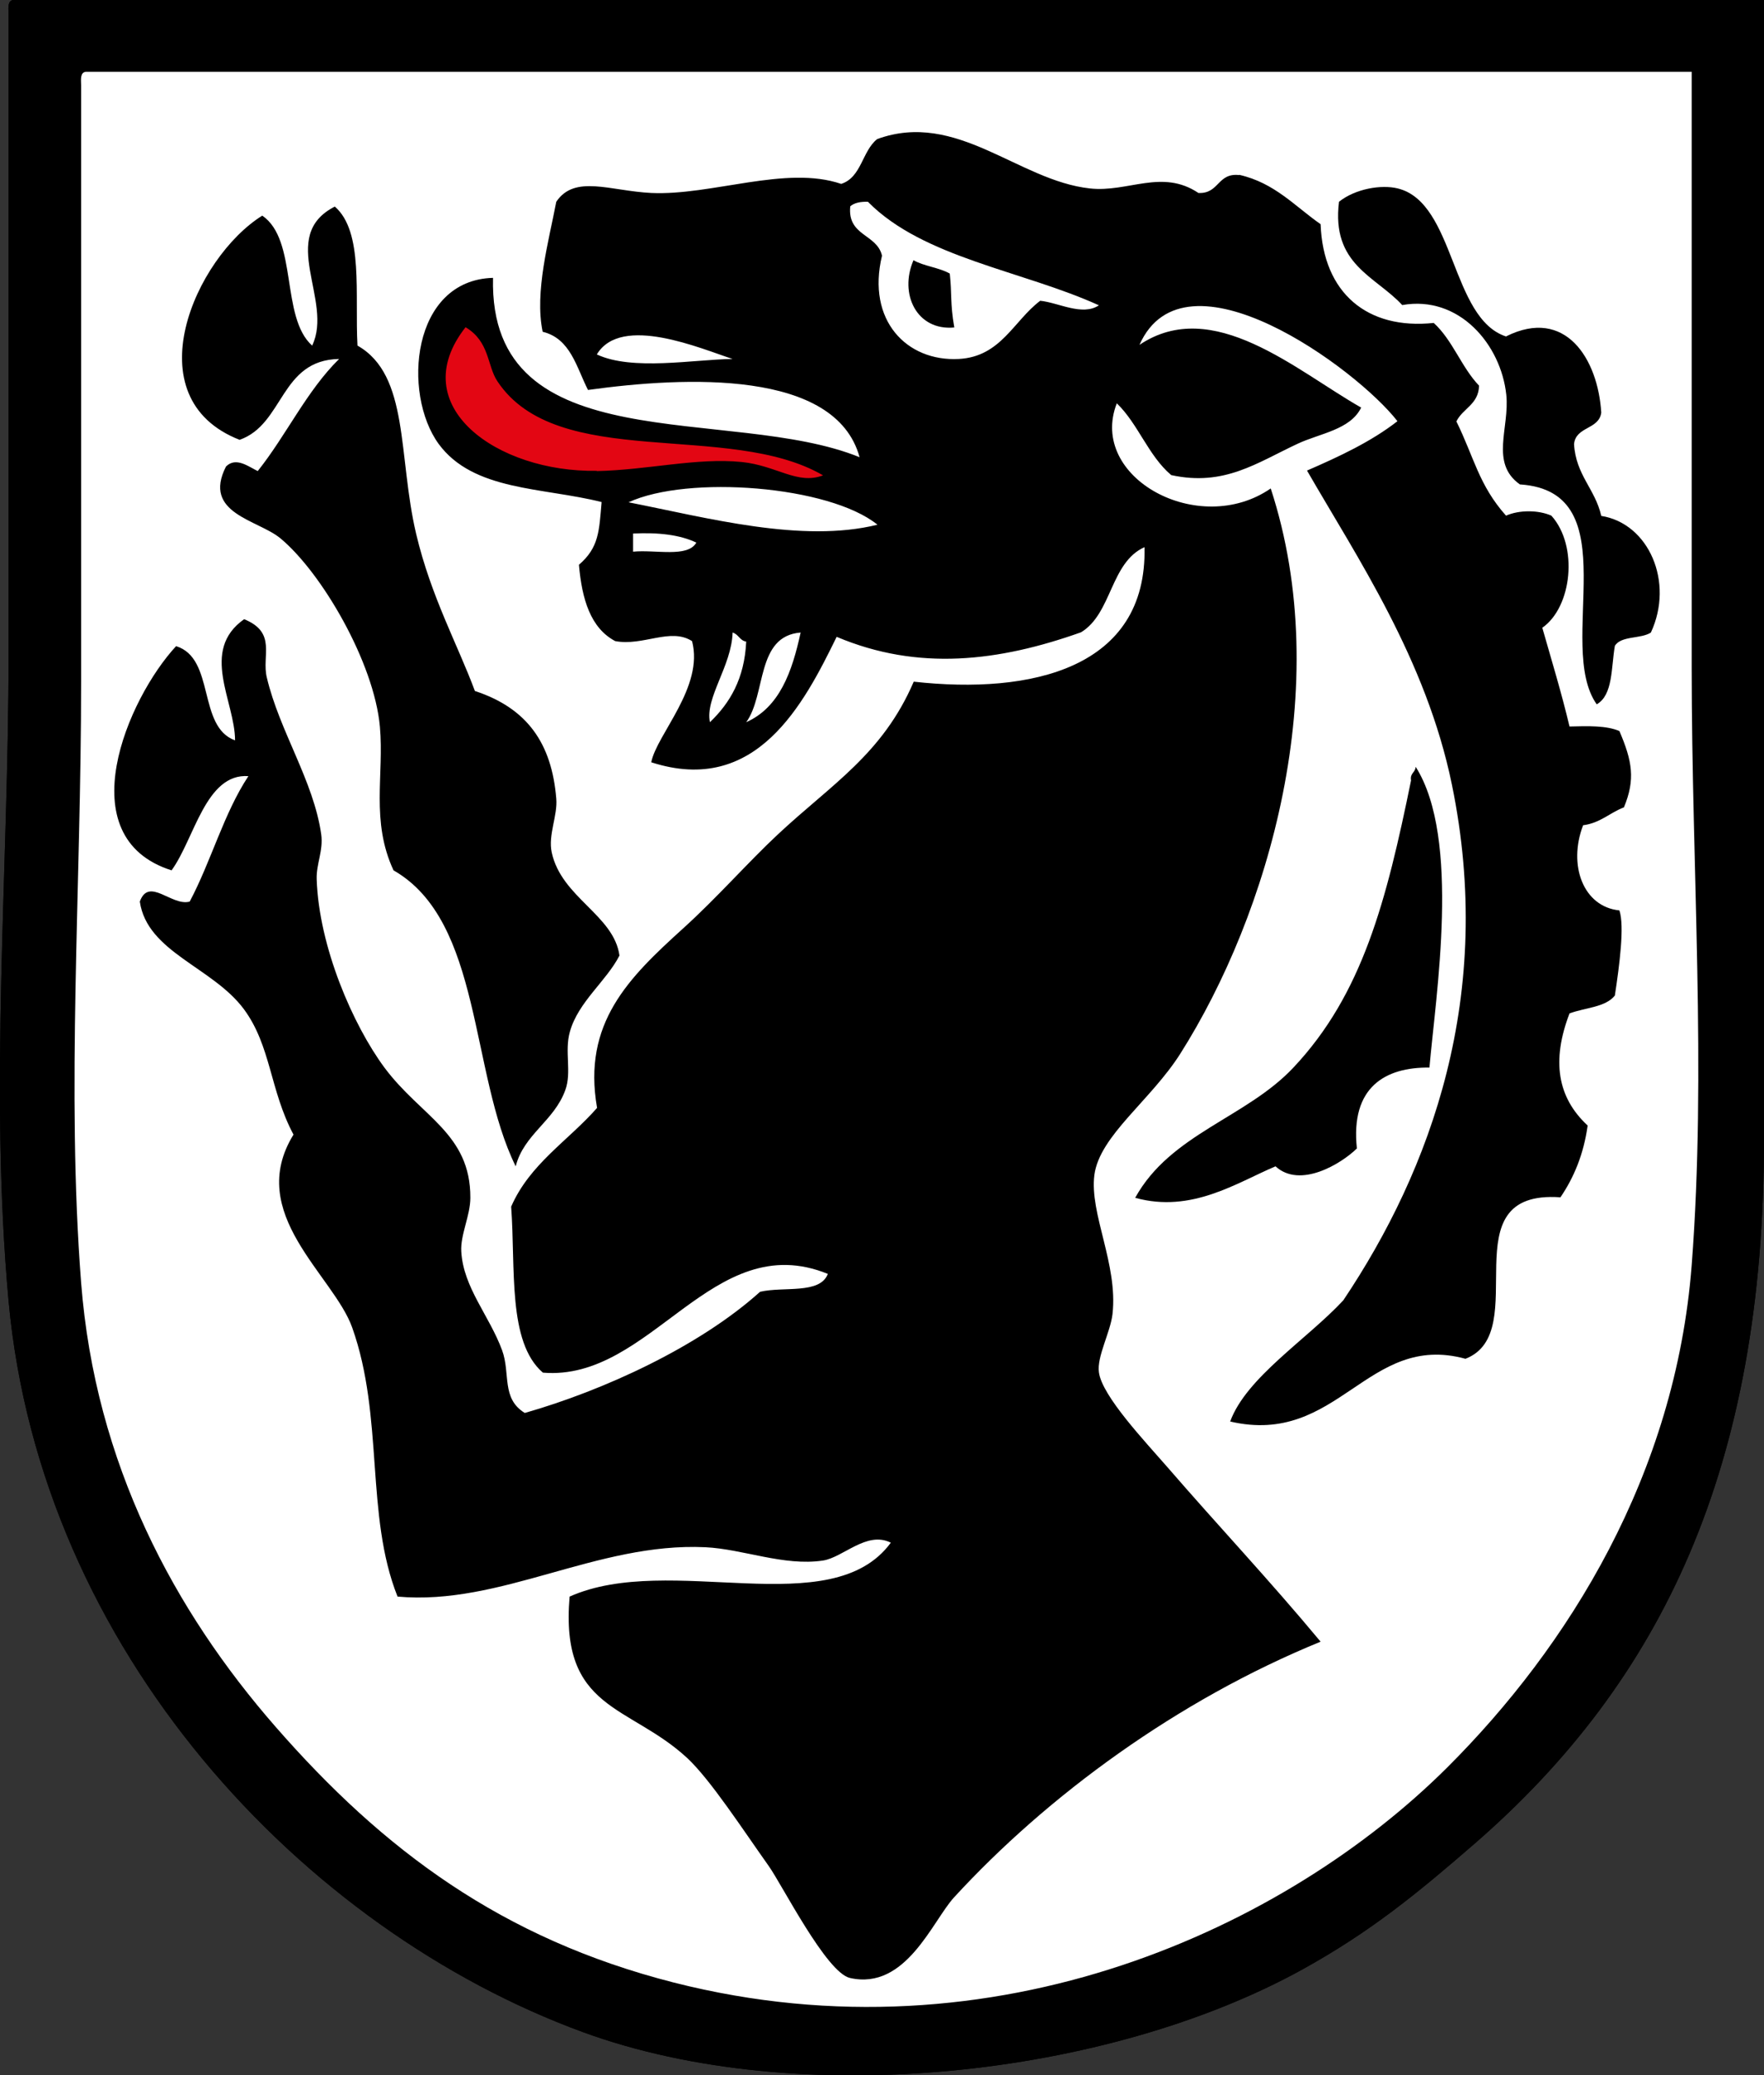
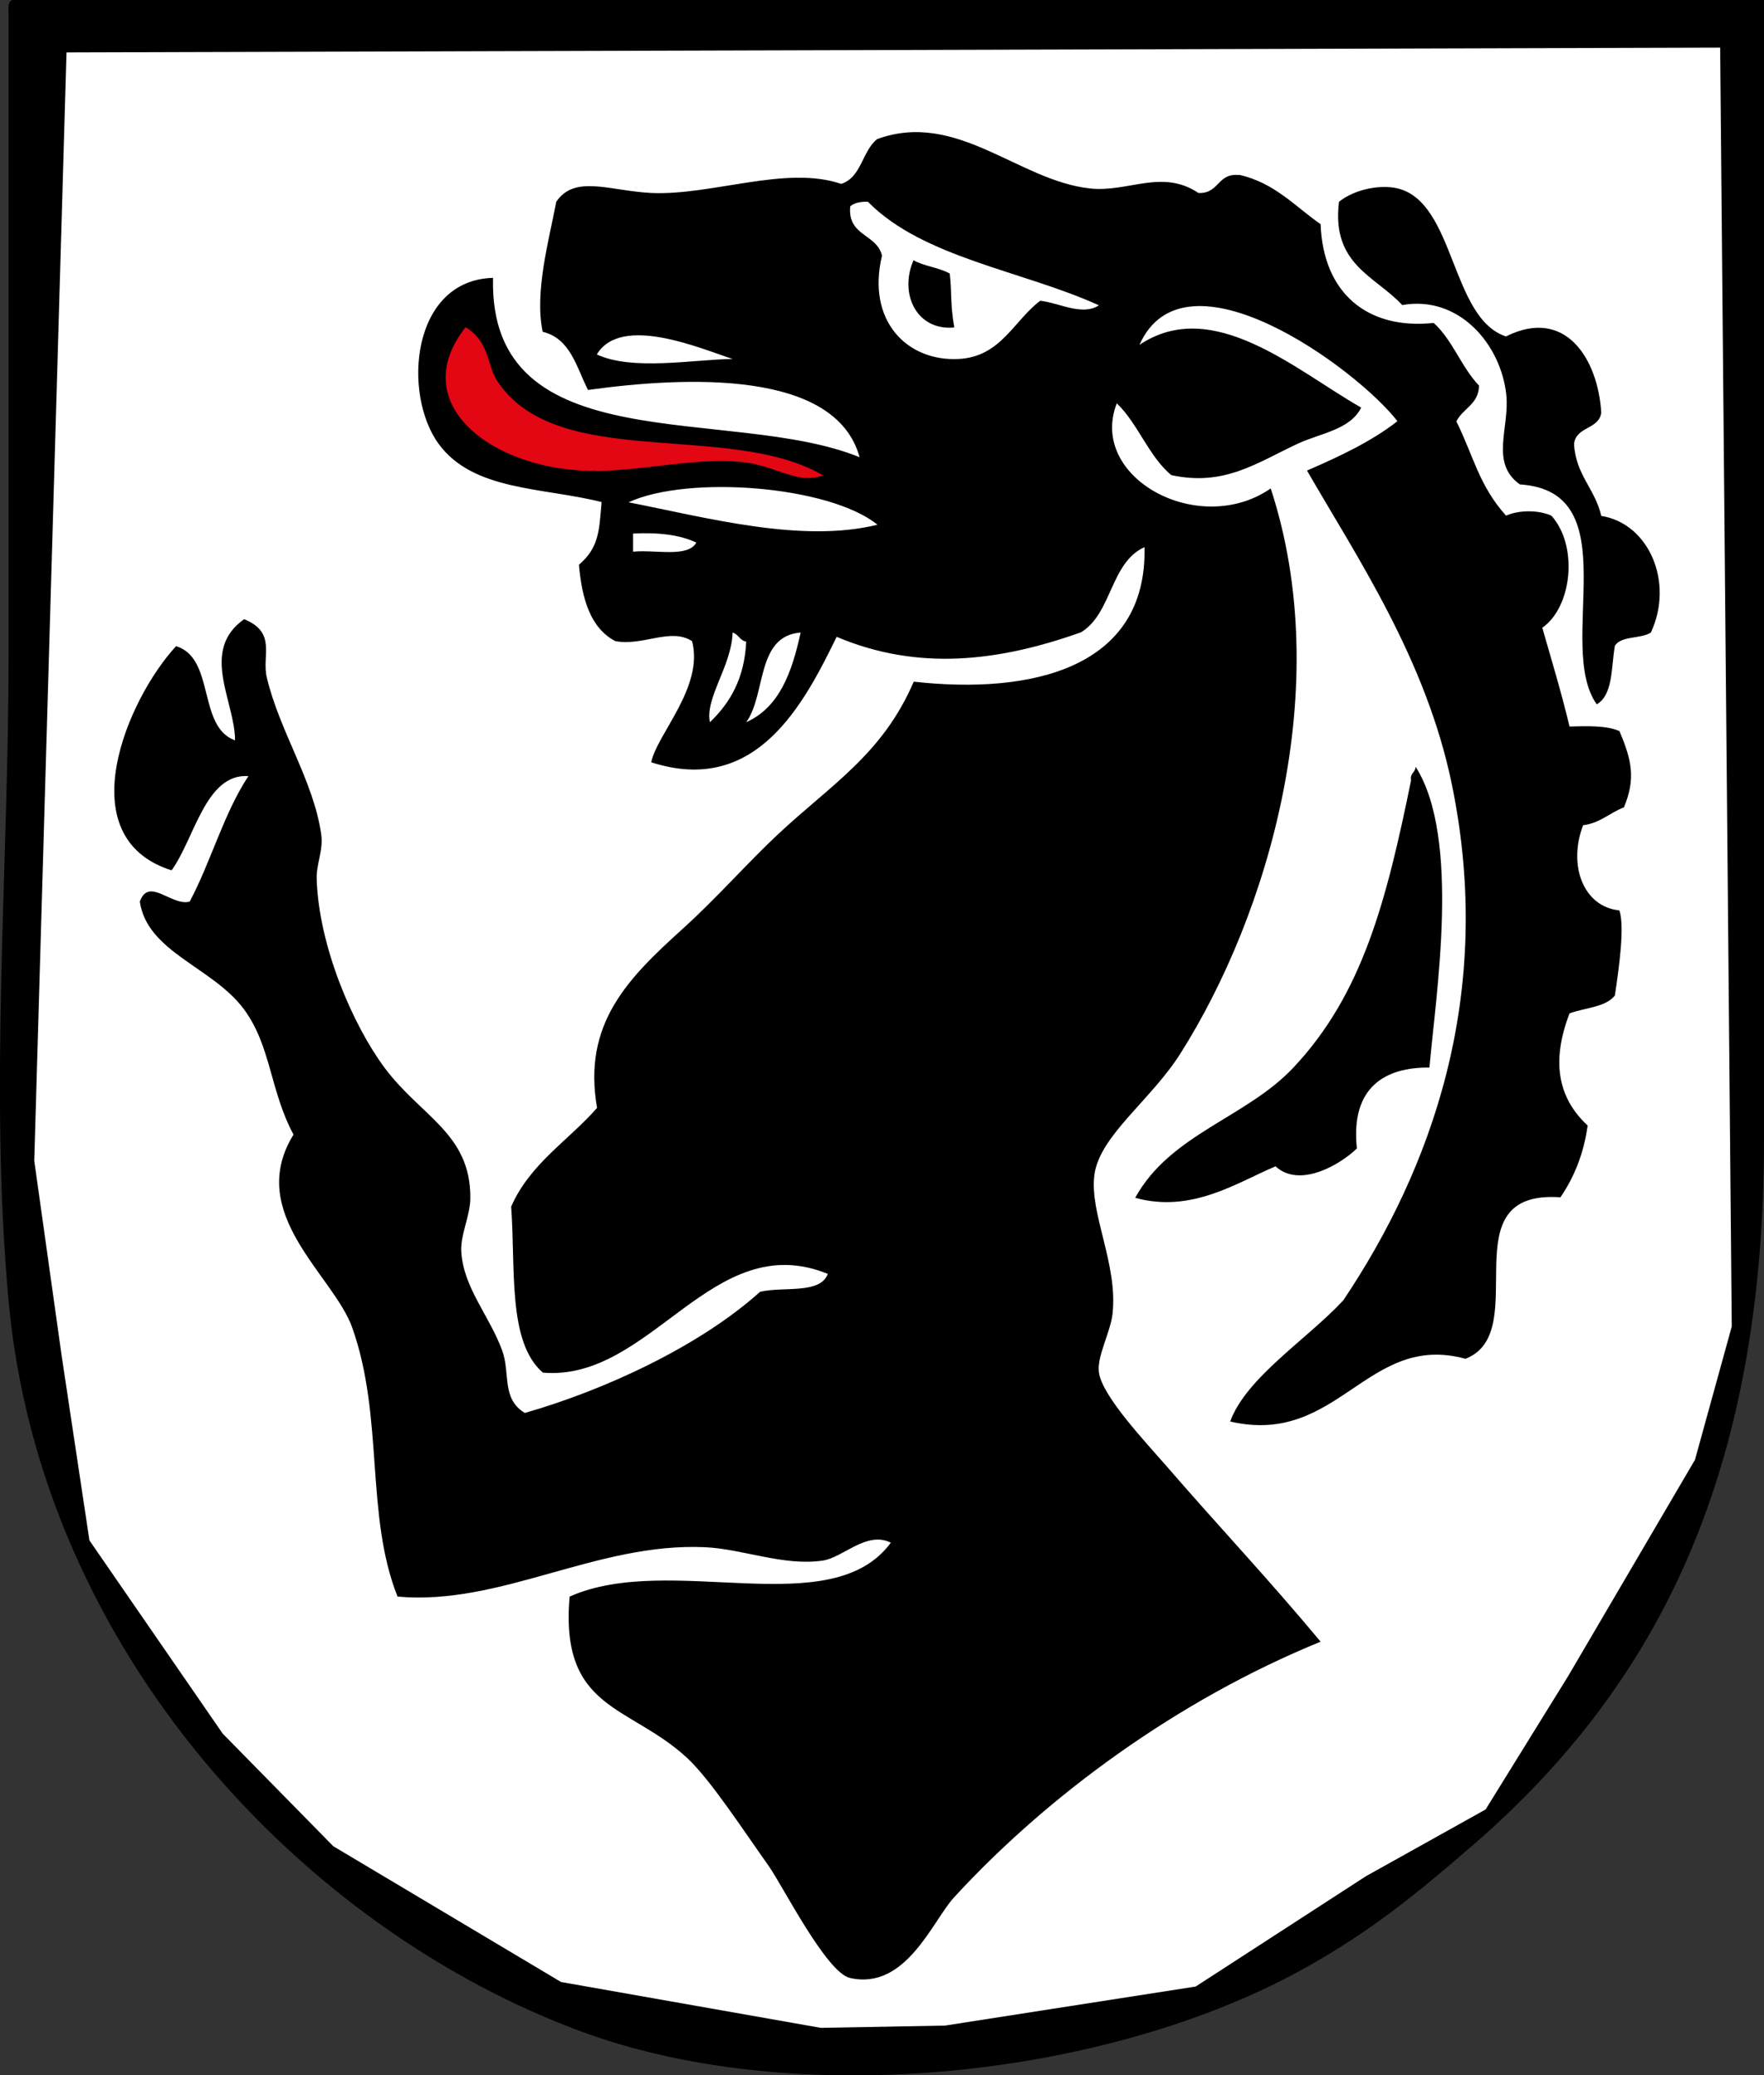
<svg xmlns="http://www.w3.org/2000/svg" version="1.1" width="70.02" height="82.38">
  <rect width="100%" height="100%" fill="#333333" stroke="none" />
  <svg id="SvgjsSvg1055" viewBox="0 0 70.02 82.38">
    <defs>
      <style>.cls-1{fill-rule:evenodd;}.cls-2{fill:#fff;}.cls-3{fill:#e30613;}</style>
    </defs>
    <polyline class="cls-2" points="2.64 2.08 68.28 1.89 68.74 52.66 67.28 57.95 62.25 66.53 58.97 71.83 54.22 74.48 47.46 78.86 37.51 80.41 32.58 80.5 22.27 78.68 13.23 73.29 8.84 68.82 3.55 61.15 2.45 53.84 1.36 46.08" />
-     <polygon class="cls-3" points="18.61 12.21 17.15 14.49 17.61 16.96 22.08 19.24 24.91 19.24 28.29 18.51 31.3 18.69 33.31 19.33 33.68 18.69 33.4 18.24 29.66 17.41 26.28 17.23 23.27 16.87 21.9 16.23 20.44 15.13 19.53 13.49 18.61 12.21" />
    <path class="cls-1" d="M.52,0h69.5v45.23c0,13-4.03,21.48-11.49,27.96-2.27,1.97-4.12,3.49-6.83,4.99-7.75,4.28-20,5.62-28.56,2.49C12.04,76.6,1.62,65.57.34,51.64c-.77-8.45,0-17.14,0-25.64V.53c-.01-.25-.03-.5.18-.53ZM3.22,3.38v23.68c0,8.14-.59,16.23,0,23.86.56,7.2,3.71,13.04,7.72,17.63,4.27,4.89,8.98,8.41,15.8,10.15,12.81,3.26,24.38-2.23,30.71-8.54,4.82-4.81,9.06-11.63,9.7-19.94.59-7.7,0-15.74,0-23.68V2.85H3.4c-.21.03-.19.28-.18.53Z" />
    <path class="cls-1" d="M49.19,6.94c1.41.32,2.21,1.25,3.23,1.96.1,2.74,1.86,4.2,4.49,3.92.75.68,1.1,1.76,1.8,2.49-.02.75-.65.9-.9,1.42.7,1.42.89,2.53,1.97,3.74.52-.23,1.28-.23,1.8,0,1.08,1.2.82,3.63-.36,4.45.37,1.3.76,2.57,1.08,3.92.74-.02,1.47-.04,1.98.18.51,1.19.64,1.92.18,3.03-.56.21-.93.62-1.62.71-.61,1.59.01,3.24,1.44,3.38.21.62,0,2.19-.18,3.38-.37.47-1.19.48-1.8.71-.72,1.88-.48,3.34.72,4.45-.16,1.15-.55,2.07-1.08,2.85-4.5-.32-1.04,5.35-3.77,6.41-3.91-1.07-5.04,3.49-9.34,2.49.64-1.75,3.05-3.26,4.49-4.81,3.48-5.19,6.03-12.12,4.31-20.48-1.02-4.96-3.75-8.99-5.75-12.46,1.29-.56,2.55-1.15,3.59-1.96-1.63-2.1-8.44-7.08-10.24-3.03,2.92-1.96,6.23,1.03,8.8,2.49-.43.88-1.63,1.02-2.51,1.43-1.63.76-2.92,1.71-5.03,1.25-.91-.77-1.31-2.03-2.16-2.85-1.15,2.95,3.26,5.35,6.11,3.38,2.58,7.89-.1,16.93-3.59,22.44-1.18,1.86-3.2,3.25-3.41,4.81-.2,1.54.94,3.54.72,5.52-.08.72-.63,1.7-.54,2.32.13.95,1.85,2.76,2.7,3.74,2.13,2.46,4.02,4.45,6.1,6.95-5.68,2.32-10.85,6.12-14.55,10.15-.86.94-1.91,3.7-4.13,3.2-.94-.21-2.69-3.69-3.23-4.45-1.01-1.42-2.3-3.41-3.23-4.28-2.3-2.13-5.06-1.88-4.67-6.41,3.99-1.78,10.38,1.09,12.75-2.14-.96-.48-1.89.59-2.7.71-1.55.23-3.17-.46-4.67-.53-4.3-.2-8.11,2.33-12.21,1.96-1.29-3.24-.53-7.11-1.8-10.68-.74-2.08-4.26-4.53-2.33-7.66-.94-1.76-.89-3.52-1.97-4.98-1.24-1.67-3.84-2.26-4.13-4.27.36-1,1.27.2,1.98,0,.85-1.6,1.36-3.52,2.33-4.98-1.7-.12-2.14,2.49-3.05,3.74-4.13-1.31-1.74-6.83.18-8.9,1.56.48.84,3.2,2.34,3.74,0-1.54-1.41-3.56.36-4.81,1.31.53.69,1.45.9,2.31.5,2.13,1.86,4.11,2.16,6.23.09.64-.2,1.18-.18,1.78.09,2.69,1.44,5.79,2.69,7.48,1.45,1.95,3.42,2.61,3.41,5.17,0,.7-.4,1.47-.36,2.13.08,1.43,1.11,2.54,1.62,3.92.34.93-.04,1.91.9,2.49,3.12-.89,6.92-2.63,9.34-4.81.92-.22,2.38.11,2.69-.71-4.59-1.87-7,4.28-11.31,3.92-1.41-1.21-1.08-4.15-1.26-6.59.74-1.7,2.27-2.62,3.41-3.92-.59-3.37,1.26-5.17,3.41-7.12,1.35-1.22,2.59-2.64,3.77-3.74,2.14-2,4.15-3.18,5.39-6.06,4.67.52,9.27-.53,9.16-5.34-1.36.61-1.29,2.64-2.52,3.38-3.26,1.16-6.46,1.55-9.7.18-1.3,2.66-3.19,6.33-7.36,4.98.22-1.11,2.1-2.99,1.62-4.81-.86-.55-1.94.21-3.05,0-.98-.52-1.32-1.66-1.44-3.03.8-.69.8-1.34.9-2.49-2.34-.59-5.09-.43-6.47-2.31-1.45-2-1.08-6.5,2.16-6.59-.18,7.36,9.42,5.03,14.55,7.12-.95-3.48-6.89-3.21-10.78-2.67-.46-.9-.69-2.04-1.8-2.31-.33-1.58.25-3.63.54-5.16.73-1.09,2.14-.43,3.77-.35,2.4.11,5.35-1.11,7.54-.36.81-.26.83-1.31,1.43-1.78,3.16-1.15,5.6,1.65,8.44,1.96,1.51.17,2.86-.79,4.31.18.83.04.75-.81,1.62-.71ZM34.47,8.01c-.31-.01-.56.04-.72.18-.12,1.19,1.06,1.09,1.26,1.96-.62,2.58.99,4.21,3.05,4.1,1.67-.09,2.17-1.51,3.23-2.31.72.07,1.67.62,2.33.18-3.04-1.38-6.96-1.88-9.16-4.1ZM23.69,18.7c2-.04,3.97-.54,5.75-.36,1.39.14,2.21.92,3.23.53-3.75-2.18-10.55-.14-12.93-3.74-.41-.62-.3-1.57-1.26-2.14-2.46,3.13,1.26,5.77,5.21,5.7ZM23.69,14.07c1.41.66,3.84.2,5.39.18-1.24-.4-4.42-1.79-5.39-.18ZM24.95,19.94c3.15.62,6.88,1.63,9.88.89-1.91-1.55-7.53-1.98-9.88-.89ZM25.13,21.9c.87-.09,2.17.25,2.51-.36-.65-.31-1.5-.41-2.51-.36v.71ZM28.18,28.67c.79-.76,1.37-1.72,1.44-3.2-.26-.04-.3-.29-.54-.36-.04,1.33-1.1,2.59-.9,3.56ZM29.62,28.67c1.32-.59,1.82-1.99,2.16-3.56-1.78.14-1.36,2.46-2.16,3.56Z" />
-     <path class="cls-1" d="M59.79,13.35c2.35-1.17,3.64.9,3.77,3.03-.09.68-1.01.54-1.08,1.25.07,1.23.84,1.78,1.08,2.85,1.89.3,2.9,2.63,1.97,4.63-.39.26-1.19.12-1.43.53-.15.87-.07,1.95-.72,2.32-1.66-2.35,1.3-8.45-3.05-8.73-1.2-.85-.4-2.25-.54-3.56-.21-1.99-1.87-3.96-4.13-3.56-1.06-1.15-2.82-1.6-2.51-4.1.65-.52,1.68-.69,2.33-.53,2.29.56,2.1,5.17,4.31,5.88Z" />
    <path class="cls-1" d="M24.59,37.93c-.52,1.02-1.64,1.84-1.97,3.03-.22.78.08,1.6-.18,2.31-.44,1.23-1.65,1.76-1.97,3.03-1.83-3.71-1.32-9.73-4.85-11.75-.91-1.96-.37-3.78-.54-5.7-.23-2.55-2.31-6.12-3.95-7.48-.89-.74-3.11-.98-2.16-2.85.4-.4.9.01,1.26.18,1.14-1.43,1.94-3.18,3.23-4.45-2.35.04-2.18,2.59-3.95,3.21-4.24-1.66-1.77-7.23.9-8.9,1.42.97.72,4.03,1.98,5.16.86-1.78-1.39-4.35.9-5.52,1.15,1,.79,3.49.9,5.52,2.07,1.17,1.6,4.39,2.33,7.48.59,2.49,1.66,4.42,2.33,6.23,2.07.68,3.05,2.07,3.23,4.27.06.68-.33,1.44-.18,2.14.39,1.8,2.47,2.48,2.69,4.1Z" />
    <path class="cls-1" d="M36.26,10.33c.42.24,1.02.29,1.44.53.09.82.01,1.16.18,2.14-1.49.14-2.2-1.33-1.62-2.67Z" />
    <path class="cls-1" d="M56.2,30.45c1.79,2.84.79,9.05.54,11.93-1.75-.02-3.14.77-2.88,3.21-.61.6-2.25,1.61-3.23.71-1.54.65-3.33,1.87-5.57,1.25,1.4-2.54,4.4-3.17,6.28-5.17,2.74-2.91,3.69-6.6,4.67-11.4-.05-.29.17-.31.18-.53Z" />
    <polyline class="cls-2" points="2.64 2.08 68.28 1.89 68.74 52.66 67.28 57.95 62.25 66.53 58.97 71.83 54.22 74.48 47.46 78.86 37.51 80.41 32.58 80.5 22.27 78.68 13.23 73.29 8.84 68.82 3.55 61.15 2.45 53.84 1.36 46.08" />
    <polygon class="cls-3" points="18.72 12.46 17.26 14.74 17.72 17.21 22.19 19.49 25.02 19.49 28.4 18.76 31.42 18.94 33.42 19.58 33.79 18.94 33.51 18.49 29.77 17.67 26.39 17.48 23.38 17.12 22.01 16.48 20.55 15.38 19.64 13.74 18.72 12.46" />
-     <path class="cls-1" d="M.52,0h69.5v45.23c0,13-4.03,21.48-11.49,27.96-2.27,1.97-4.12,3.49-6.83,4.99-7.75,4.28-20,5.62-28.56,2.49C12.04,76.6,1.62,65.57.34,51.64c-.77-8.45,0-17.14,0-25.64V.53c-.01-.25-.03-.5.18-.53ZM3.22,3.38v23.68c0,8.14-.59,16.23,0,23.86.56,7.2,3.71,13.04,7.72,17.63,4.27,4.89,8.98,8.41,15.8,10.15,12.81,3.26,24.38-2.23,30.71-8.54,4.82-4.81,9.06-11.63,9.7-19.94.59-7.7,0-15.74,0-23.68V2.85H3.4c-.21.03-.19.28-.18.53Z" />
    <path class="cls-1" d="M49.19,6.94c1.41.32,2.21,1.25,3.23,1.96.1,2.74,1.86,4.2,4.49,3.92.75.68,1.1,1.76,1.8,2.49-.02.75-.65.9-.9,1.42.7,1.42.89,2.53,1.97,3.74.52-.23,1.28-.23,1.8,0,1.08,1.2.82,3.63-.36,4.45.37,1.3.76,2.57,1.08,3.92.74-.02,1.47-.04,1.98.18.51,1.19.64,1.92.18,3.03-.56.21-.93.62-1.62.71-.61,1.59.01,3.24,1.44,3.38.21.62,0,2.19-.18,3.38-.37.47-1.19.48-1.8.71-.72,1.88-.48,3.34.72,4.45-.16,1.15-.55,2.07-1.08,2.85-4.5-.32-1.04,5.35-3.77,6.41-3.91-1.07-5.04,3.49-9.34,2.49.64-1.75,3.05-3.26,4.49-4.81,3.48-5.19,6.03-12.12,4.31-20.48-1.02-4.96-3.75-8.99-5.75-12.46,1.29-.56,2.55-1.15,3.59-1.96-1.63-2.1-8.44-7.08-10.24-3.03,2.92-1.96,6.23,1.03,8.8,2.49-.43.88-1.63,1.02-2.51,1.43-1.63.76-2.92,1.71-5.03,1.25-.91-.77-1.31-2.03-2.16-2.85-1.15,2.95,3.26,5.35,6.11,3.38,2.58,7.89-.1,16.93-3.59,22.44-1.18,1.86-3.2,3.25-3.41,4.81-.2,1.54.94,3.54.72,5.52-.08.72-.63,1.7-.54,2.32.13.95,1.85,2.76,2.7,3.74,2.13,2.46,4.02,4.45,6.1,6.95-5.68,2.32-10.85,6.12-14.55,10.15-.86.94-1.91,3.7-4.13,3.2-.94-.21-2.69-3.69-3.23-4.45-1.01-1.42-2.3-3.41-3.23-4.28-2.3-2.13-5.06-1.88-4.67-6.41,3.99-1.78,10.38,1.09,12.75-2.14-.96-.48-1.89.59-2.7.71-1.55.23-3.17-.46-4.67-.53-4.3-.2-8.11,2.33-12.21,1.96-1.29-3.24-.53-7.11-1.8-10.68-.74-2.08-4.26-4.53-2.33-7.66-.94-1.76-.89-3.52-1.97-4.98-1.24-1.67-3.84-2.26-4.13-4.27.36-1,1.27.2,1.98,0,.85-1.6,1.36-3.52,2.33-4.98-1.7-.12-2.14,2.49-3.05,3.74-4.13-1.31-1.74-6.83.18-8.9,1.56.48.84,3.2,2.34,3.74,0-1.54-1.41-3.56.36-4.81,1.31.53.69,1.45.9,2.31.5,2.13,1.86,4.11,2.16,6.23.09.64-.2,1.18-.18,1.78.09,2.69,1.44,5.79,2.69,7.48,1.45,1.95,3.42,2.61,3.41,5.17,0,.7-.4,1.47-.36,2.13.08,1.43,1.11,2.54,1.62,3.92.34.93-.04,1.91.9,2.49,3.12-.89,6.92-2.63,9.34-4.81.92-.22,2.38.11,2.69-.71-4.59-1.87-7,4.28-11.31,3.92-1.41-1.21-1.08-4.15-1.26-6.59.74-1.7,2.27-2.62,3.41-3.92-.59-3.37,1.26-5.17,3.41-7.12,1.35-1.22,2.59-2.64,3.77-3.74,2.14-2,4.15-3.18,5.39-6.06,4.67.52,9.27-.53,9.16-5.34-1.36.61-1.29,2.64-2.52,3.38-3.26,1.16-6.46,1.55-9.7.18-1.3,2.66-3.19,6.33-7.36,4.98.22-1.11,2.1-2.99,1.62-4.81-.86-.55-1.94.21-3.05,0-.98-.52-1.32-1.66-1.44-3.03.8-.69.8-1.34.9-2.49-2.34-.59-5.09-.43-6.47-2.31-1.45-2-1.08-6.5,2.16-6.59-.18,7.36,9.42,5.03,14.55,7.12-.95-3.48-6.89-3.21-10.78-2.67-.46-.9-.69-2.04-1.8-2.31-.33-1.58.25-3.63.54-5.16.73-1.09,2.14-.43,3.77-.35,2.4.11,5.35-1.11,7.54-.36.81-.26.83-1.31,1.43-1.78,3.16-1.15,5.6,1.65,8.44,1.96,1.51.17,2.86-.79,4.31.18.83.04.75-.81,1.62-.71ZM34.47,8.01c-.31-.01-.56.04-.72.18-.12,1.19,1.06,1.09,1.26,1.96-.62,2.58.99,4.21,3.05,4.1,1.67-.09,2.17-1.51,3.23-2.31.72.07,1.67.62,2.33.18-3.04-1.38-6.96-1.88-9.16-4.1ZM23.69,18.7c2-.04,3.97-.54,5.75-.36,1.39.14,2.21.92,3.23.53-3.75-2.18-10.55-.14-12.93-3.74-.41-.62-.3-1.57-1.26-2.14-2.46,3.13,1.26,5.77,5.21,5.7ZM23.69,14.07c1.41.66,3.84.2,5.39.18-1.24-.4-4.42-1.79-5.39-.18ZM24.95,19.94c3.15.62,6.88,1.63,9.88.89-1.91-1.55-7.53-1.98-9.88-.89ZM25.13,21.9c.87-.09,2.17.25,2.51-.36-.65-.31-1.5-.41-2.51-.36v.71ZM28.18,28.67c.79-.76,1.37-1.72,1.44-3.2-.26-.04-.3-.29-.54-.36-.04,1.33-1.1,2.59-.9,3.56ZM29.62,28.67c1.32-.59,1.82-1.99,2.16-3.56-1.78.14-1.36,2.46-2.16,3.56Z" />
    <path class="cls-1" d="M59.79,13.35c2.35-1.17,3.64.9,3.77,3.03-.09.68-1.01.54-1.08,1.25.07,1.23.84,1.78,1.08,2.85,1.89.3,2.9,2.63,1.97,4.63-.39.26-1.19.12-1.43.53-.15.87-.07,1.95-.72,2.32-1.66-2.35,1.3-8.45-3.05-8.73-1.2-.85-.4-2.25-.54-3.56-.21-1.99-1.87-3.96-4.13-3.56-1.06-1.15-2.82-1.6-2.51-4.1.65-.52,1.68-.69,2.33-.53,2.29.56,2.1,5.17,4.31,5.88Z" />
-     <path class="cls-1" d="M24.59,37.93c-.52,1.02-1.64,1.84-1.97,3.03-.22.78.08,1.6-.18,2.31-.44,1.23-1.65,1.76-1.97,3.03-1.83-3.71-1.32-9.73-4.85-11.75-.91-1.96-.37-3.78-.54-5.7-.23-2.55-2.31-6.12-3.95-7.48-.89-.74-3.11-.98-2.16-2.85.4-.4.9.01,1.26.18,1.14-1.43,1.94-3.18,3.23-4.45-2.35.04-2.18,2.59-3.95,3.21-4.24-1.66-1.77-7.23.9-8.9,1.42.97.72,4.03,1.98,5.16.86-1.78-1.39-4.35.9-5.52,1.15,1,.79,3.49.9,5.52,2.07,1.17,1.6,4.39,2.33,7.48.59,2.49,1.66,4.42,2.33,6.23,2.07.68,3.05,2.07,3.23,4.27.06.68-.33,1.44-.18,2.14.39,1.8,2.47,2.48,2.69,4.1Z" />
    <path class="cls-1" d="M36.26,10.33c.42.24,1.02.29,1.44.53.09.82.01,1.16.18,2.14-1.49.14-2.2-1.33-1.62-2.67Z" />
    <path class="cls-1" d="M56.2,30.45c1.79,2.84.79,9.05.54,11.93-1.75-.02-3.14.77-2.88,3.21-.61.6-2.25,1.61-3.23.71-1.54.65-3.33,1.87-5.57,1.25,1.4-2.54,4.4-3.17,6.28-5.17,2.74-2.91,3.69-6.6,4.67-11.4-.05-.29.17-.31.18-.53Z" />
  </svg>
  <style>@media (prefers-color-scheme: light) { :root { filter: none; } }
@media (prefers-color-scheme: dark) { :root { filter: none; } }
</style>
</svg>